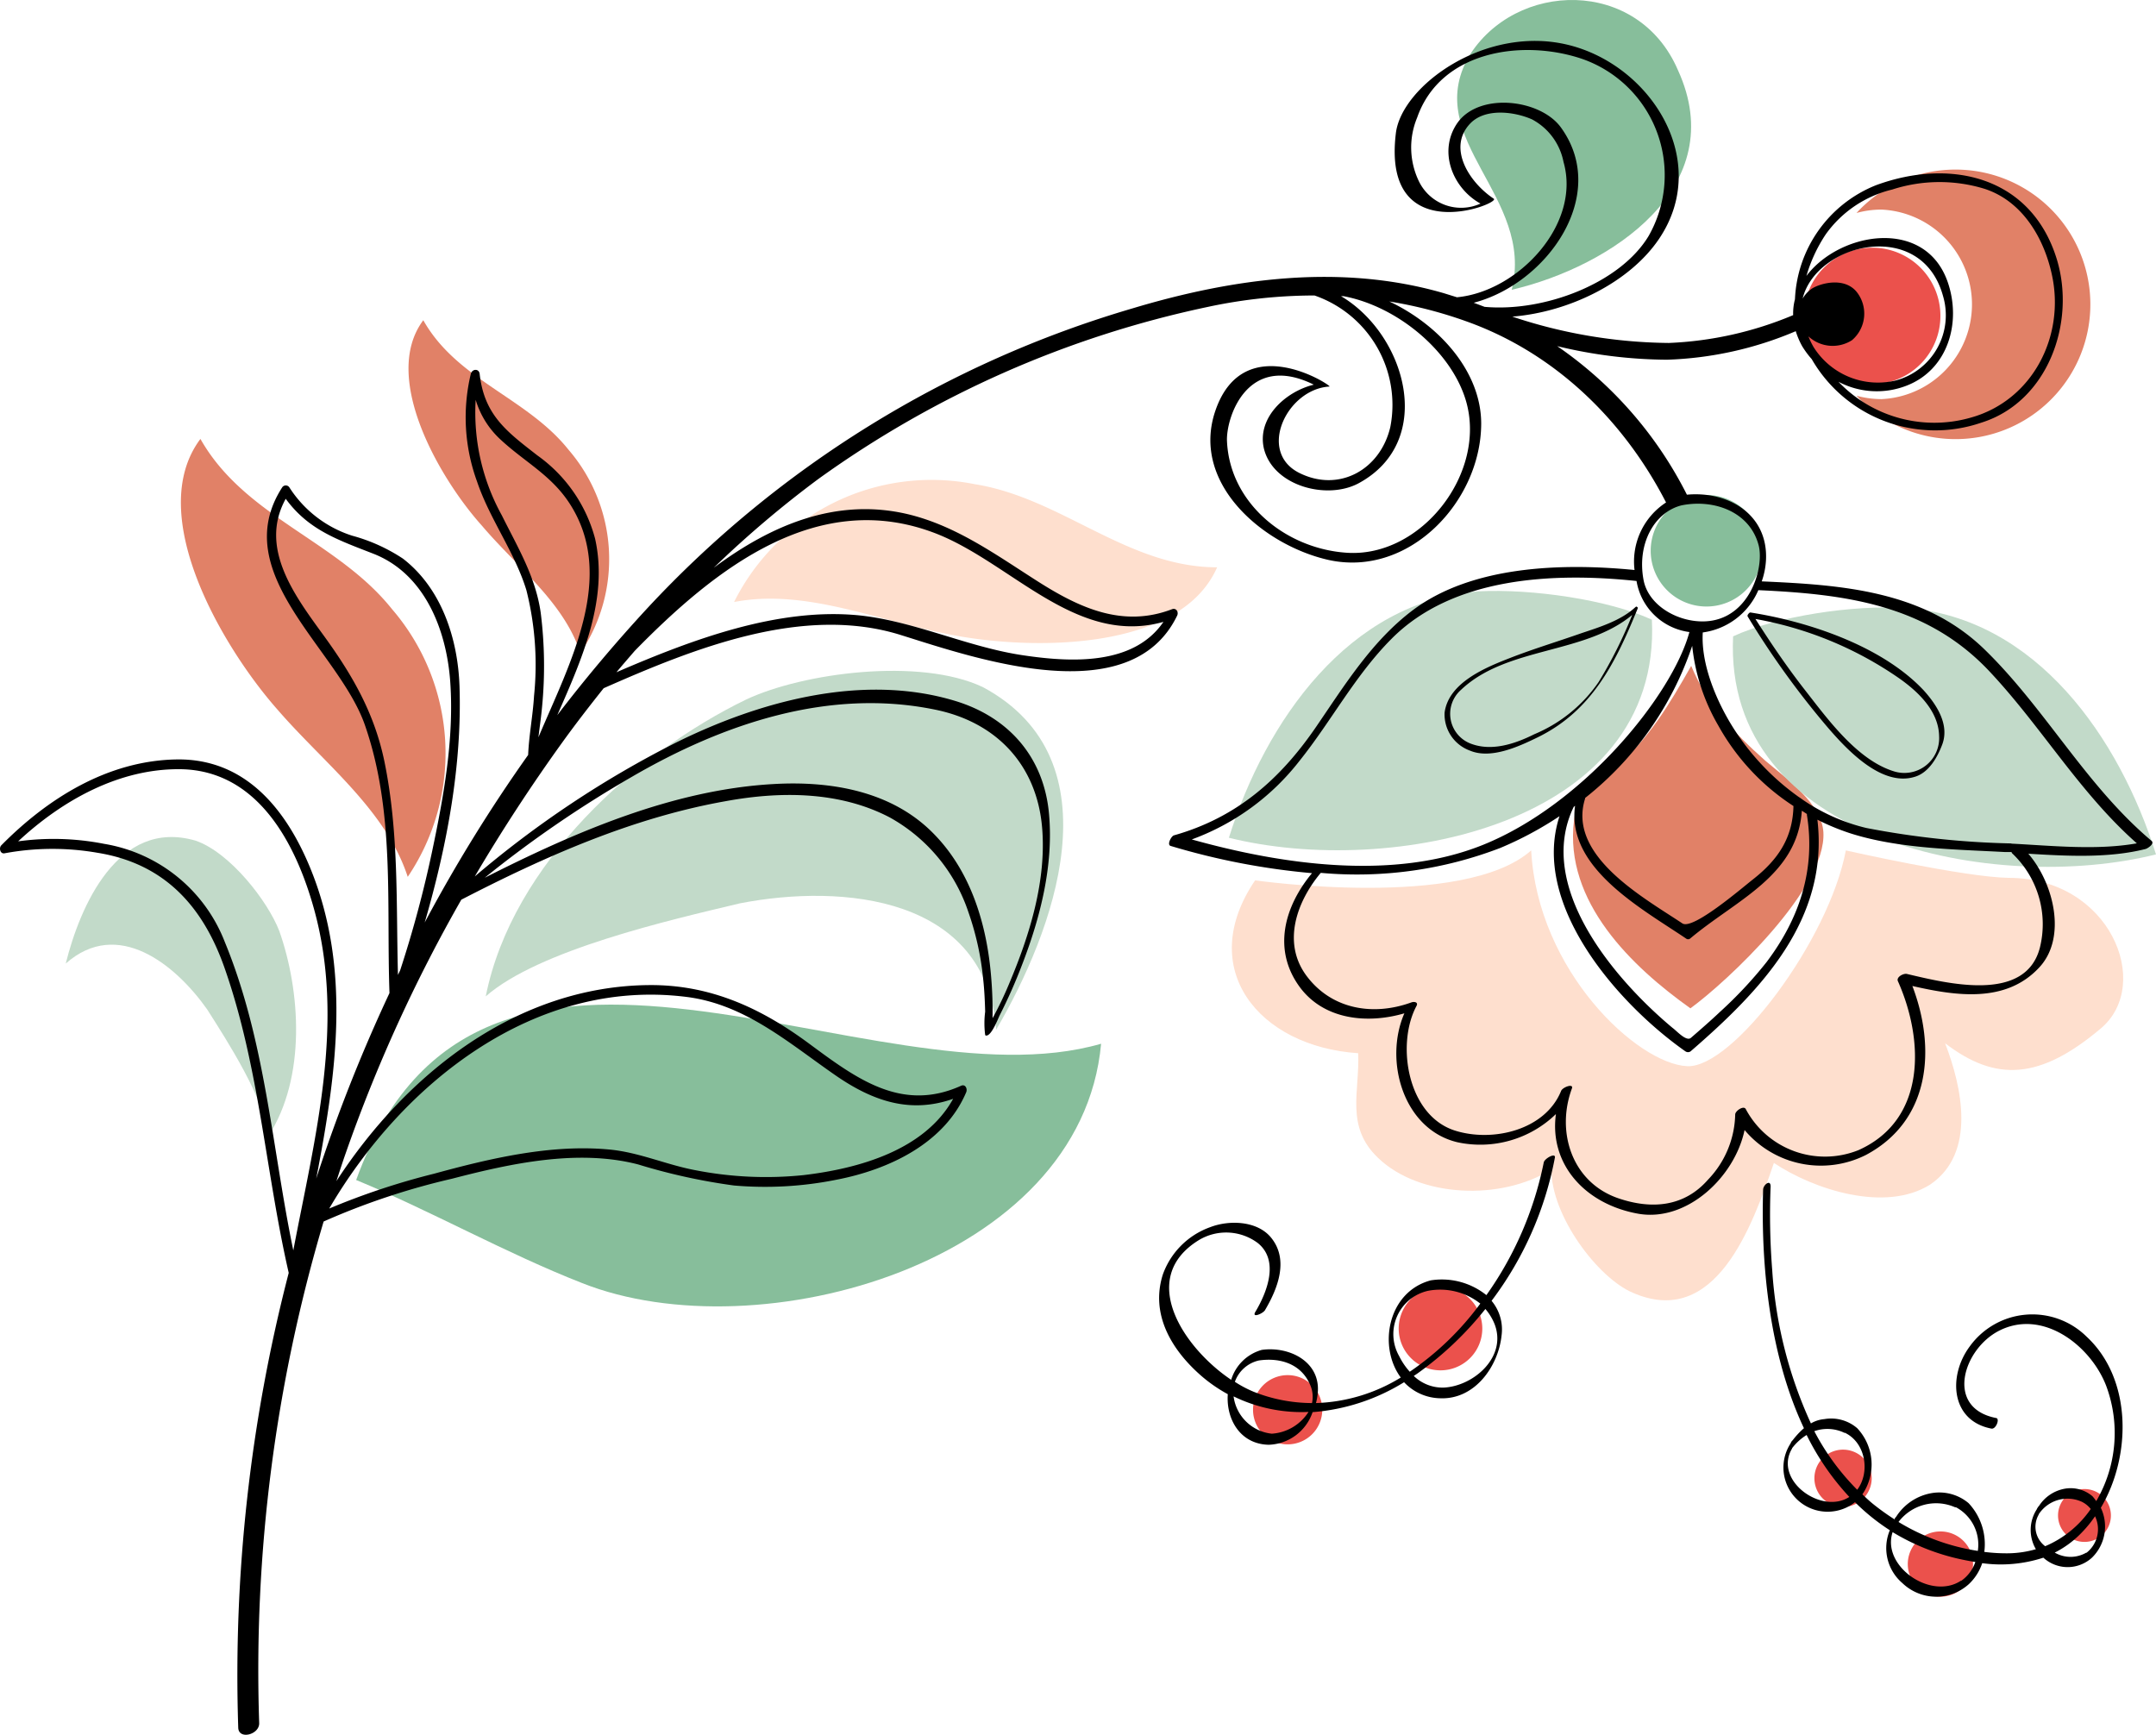
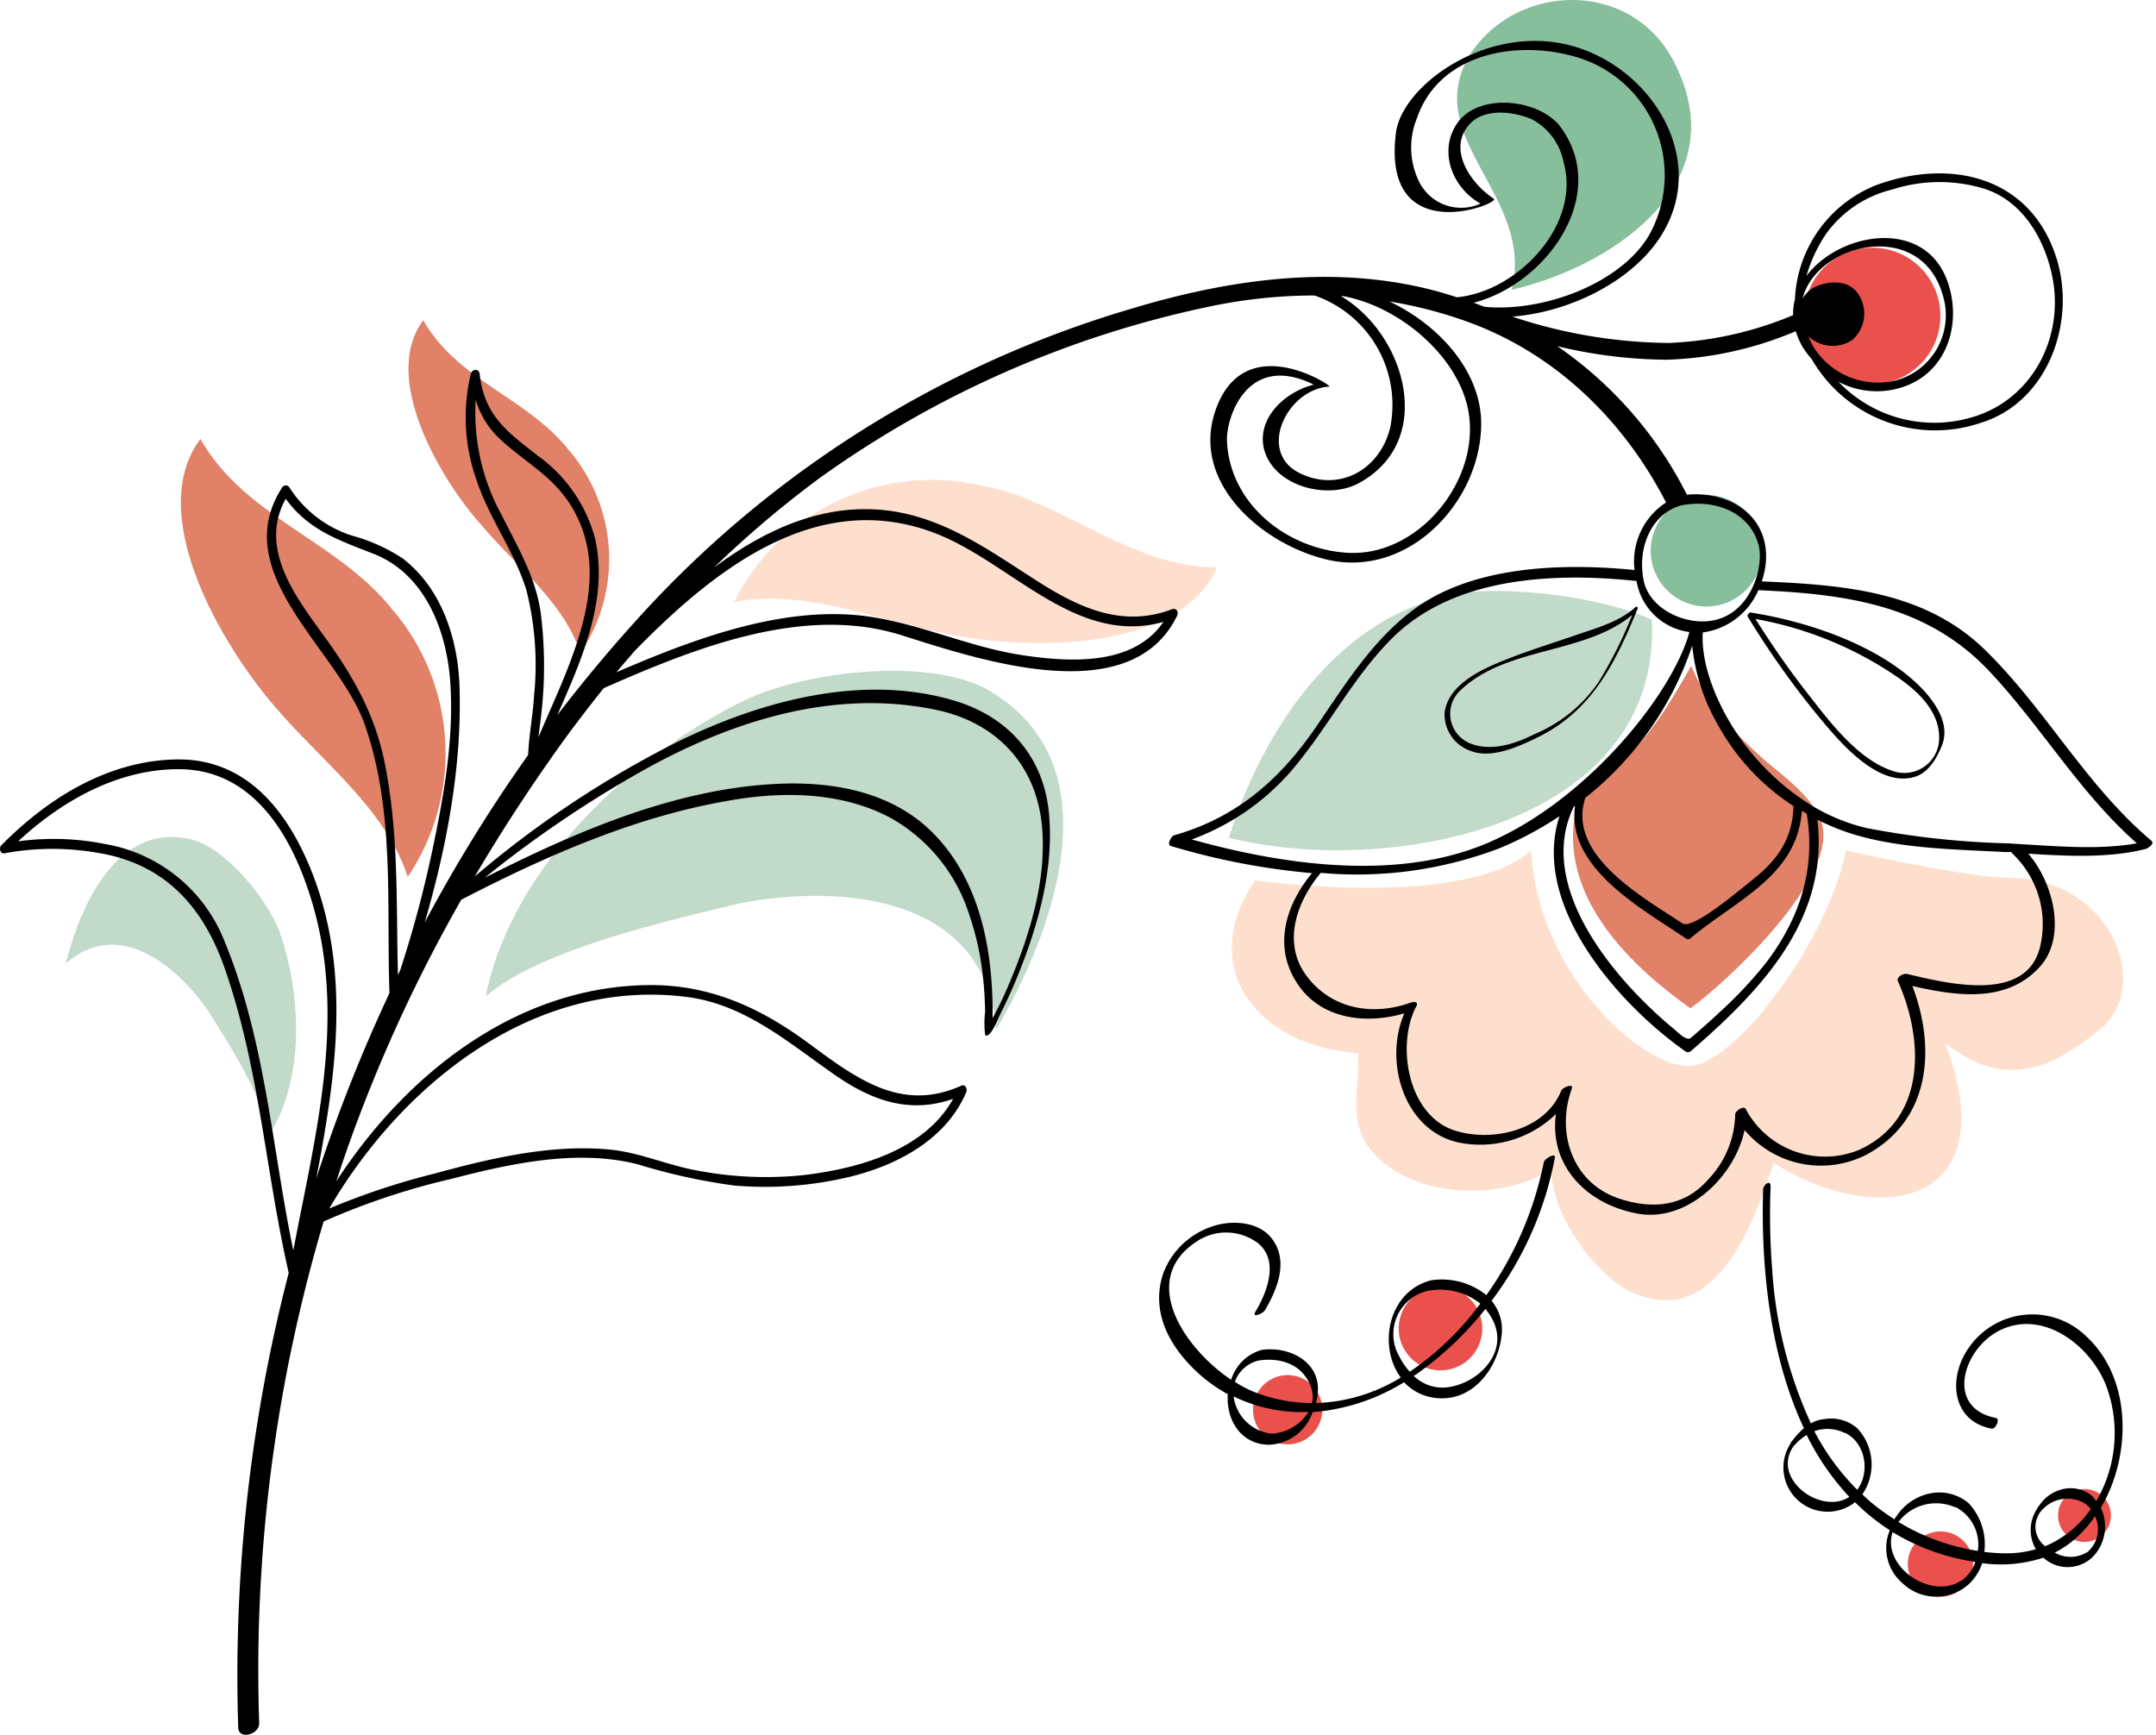
<svg xmlns="http://www.w3.org/2000/svg" viewBox="0 0 216.11 173.9">
  <defs>
    <style>.cls-1{fill:#87be9b;}.cls-2{fill:#fedfce;}.cls-3{fill:#e18167;}.cls-4{fill:#c2dac9;}.cls-5{fill:#eb514c;}</style>
  </defs>
  <g id="Слой_2" data-name="Слой 2">
    <g id="_1" data-name="1">
      <path class="cls-1" d="M151.53,29.05c10-2.34,22-10.34,16.67-22-4-9.34-16.34-9-21-1.34C142.53,14.05,153.86,19.71,151.53,29.05Z" />
      <path class="cls-2" d="M73.58,60.35A22.12,22.12,0,0,1,97.72,48.54C106.4,49.92,113,56.87,122,56.87c-3.82,8.69-19.46,8.34-27.45,6.6C87.65,62.08,80.53,59,73.58,60.35Z" />
      <path class="cls-3" d="M58.18,65.46A16.8,16.8,0,0,0,57,45.1c-4.15-5.22-11.2-7-14.57-13-4.31,5.76,1.74,16,5.87,20.59C51.79,56.81,56.51,60.35,58.18,65.46Z" />
      <path class="cls-3" d="M40.87,87.9A22.14,22.14,0,0,0,39.3,61.07C33.82,54.19,24.53,51.85,20.09,44c-5.69,7.59,2.3,21,7.73,27.14C32.45,76.5,38.67,81.16,40.87,87.9Z" />
      <path class="cls-4" d="M48.69,99.88C51.35,86.55,63.8,75.45,74.8,70.12c5.67-2.67,17.39-4.24,23.72-1.24,13.67,7.34,7,24.67,1.33,34.34-1-13.34-15.33-14.67-25.66-12.67C67.19,92.22,54,95.22,48.69,99.88Z" />
      <path class="cls-4" d="M26.88,113.92C30.73,108,30.11,99.32,28,93.34c-1.15-3-4.95-7.89-8.4-9.07C11.79,82,8,90.93,6.59,96.59c5.21-4.61,11,.1,14.17,4.59C22.77,104.34,26.59,110.24,26.88,113.92Z" />
-       <path class="cls-1" d="M35.7,118.29c12.33-34,51.67-7,74.67-13.66-2,22-34.33,31-52,24C50.7,125.63,43,121.29,35.7,118.29Z" />
      <path class="cls-2" d="M201.33,88c-4.46-.07-16.31-2.75-16.31-2.75-1.69,9-11.33,21.83-15.89,21.63-5-.22-15-9.54-15.65-21.63-6.76,6-27.67,3-27.67,3-6,8.83.33,16.66,10.33,17.33.17,3.83-1.33,7.33,2,10.5,4.17,4,12.36,4.31,17.36,1.15,0,4.66,4.64,10.85,8.14,12.35,8.33,3.67,12-6.67,14.17-13,4,2.67,11.16,5,15.66,2.17,4.67-3.17,3.17-9.84,1.5-14.17,5.08,3.9,9.52,3.67,15.64-1.51C215.8,98.65,211.52,88,201.33,88Z" />
      <path class="cls-3" d="M169.52,66.75c-2.17,3.83-4.25,7.33-7.58,10.17-2.17,2-3.84,2.5-4.17,5.33-1,8.17,5.83,14.67,11.67,18.83,3.66-2.66,13.66-12,13.33-17.66-.17-2.84-3.67-5.34-5.83-7.17C173.77,73.42,171.19,70.75,169.52,66.75Z" />
-       <path class="cls-4" d="M173.72,63.79c-1,20.69,26.37,25.86,42.39,21.86-3.67-11.68-12-23.7-25-24.7C185.73,60.61,178.06,61.78,173.72,63.79Z" />
-       <path class="cls-4" d="M165.58,62.12c1,20.7-26.37,25.87-42.4,21.86,3.67-11.68,12-23.7,25-24.7C153.56,59,161.24,60.12,165.58,62.12Z" />
-       <path class="cls-5" d="M187.61,148.19a2.87,2.87,0,1,1-2.87-2.87A2.87,2.87,0,0,1,187.61,148.19Z" />
+       <path class="cls-4" d="M165.58,62.12c1,20.7-26.37,25.87-42.4,21.86,3.67-11.68,12-23.7,25-24.7C153.56,59,161.24,60.12,165.58,62.12" />
      <path class="cls-5" d="M197.77,156.78a3.27,3.27,0,1,1-3.27-3.26A3.26,3.26,0,0,1,197.77,156.78Z" />
      <path class="cls-5" d="M148.58,133.17a4.19,4.19,0,1,1-4.19-4.18A4.2,4.2,0,0,1,148.58,133.17Z" />
      <path class="cls-5" d="M194.5,31.67a6.84,6.84,0,1,1-6.83-6.84A6.83,6.83,0,0,1,194.5,31.67Z" />
      <path class="cls-1" d="M176.64,55.21a5.59,5.59,0,1,1-5.59-5.59A5.6,5.6,0,0,1,176.64,55.21Z" />
-       <path class="cls-3" d="M196,17a13.46,13.46,0,0,0-9.91,4.35,9.37,9.37,0,0,1,2.5-.34,9.51,9.51,0,0,1,0,19,9.79,9.79,0,0,1-2.5-.34A13.51,13.51,0,1,0,196,17Z" />
      <path class="cls-5" d="M132.54,141.31a3.47,3.47,0,1,1-3.47-3.46A3.47,3.47,0,0,1,132.54,141.31Z" />
      <path class="cls-5" d="M211.59,151.92a2.65,2.65,0,1,1-2.64-2.65A2.65,2.65,0,0,1,211.59,151.92Z" />
      <path d="M147.33,75.24c2.11.9,4.92-.41,6.79-1.32,5.44-2.66,7.79-7.43,10-12.83.06-.14.05-.2,0-.23s-.07-.1-.19,0c-1.45,1.35-3.58,2-5.4,2.61-2.39.84-4.81,1.57-7.17,2.49s-6.17,2.44-6.56,5.49A3.86,3.86,0,0,0,147.33,75.24Zm-.88-6.09c4.6-4.36,12.39-3.53,17.16-7.51a44.53,44.53,0,0,1-3.37,6.73,14.65,14.65,0,0,1-6.44,5.23c-2,1-4.4,1.79-6.54.88A3.2,3.2,0,0,1,146.45,69.15Z" />
      <path d="M175.53,61.41h0a.24.24,0,0,0-.14,0h0a.61.61,0,0,0-.16.16h0a.34.34,0,0,0-.06.12.14.14,0,0,0,0,.09s0,0,0,0A85.51,85.51,0,0,0,182.43,72c2,2.4,5.93,7.11,9.63,5.83,1.33-.47,2.14-1.93,2.61-3.16.77-2-.52-4-1.85-5.47C188.68,64.79,181.36,62.33,175.53,61.41Zm14.27,15.9c-3.62-1.14-6.54-5.14-8.77-8-1.82-2.32-3.49-4.77-5.07-7.26A36.44,36.44,0,0,1,190.37,68c1.92,1.35,3.95,3.29,4,5.79A3.49,3.49,0,0,1,189.8,77.31Z" />
      <path d="M215.65,84.28C209.09,78.76,205,71,198.91,65.09s-14.37-6.46-22.32-6.81a7.66,7.66,0,0,0,.43-2.21c.18-4.56-3.84-6.86-7.93-6.48a0,0,0,0,0,0,0,39.79,39.79,0,0,0-13-14.89,47.82,47.82,0,0,0,11,1.36A35.81,35.81,0,0,0,180,33.2a8,8,0,0,0,.64,1.5A9.18,9.18,0,0,0,181.6,36a14.28,14.28,0,0,0,17,6.37c6.69-2.09,9.52-10.08,7.55-16.44-2.56-8.22-10.59-10.12-18.09-7.37A12.91,12.91,0,0,0,179.92,30a5.59,5.59,0,0,0-.18,1.59,35.85,35.85,0,0,1-12.46,2.79,50.79,50.79,0,0,1-15.69-2.64c5.75-.46,11.77-3.46,14.69-7.77,5.31-7.83-.79-17.44-9.09-19.47s-16.68,4.12-17.27,8.83c-1.45,11.77,10.55,7.09,9.81,6.59-2.47-1.64-4.68-5.11-2.36-7.54,1.51-1.58,4.45-1.19,6.2-.41a6.16,6.16,0,0,1,3.15,4.26c1.8,6.28-4.58,13-10.68,13.57l-1.32-.41c-10.36-3-21.16-1.5-31.29,1.55A107.74,107.74,0,0,0,64.86,61q-4.74,5.13-9,10.69C58.37,66,61,60.05,59.65,54a14.93,14.93,0,0,0-5.79-8.35c-3-2.34-5.32-4-5.78-8.16-.06-.57-.76-.53-.89,0a18.72,18.72,0,0,0,.62,10.76c1.28,3.81,3.78,7.08,4.95,10.9a30.56,30.56,0,0,1,.77,10.61c-.12,2-.51,3.95-.59,5.92a154.73,154.73,0,0,0-10.37,16.8c2.25-7.72,3.75-15.83,3.49-23.68C45.9,64.06,44.28,59,40.39,56a17.47,17.47,0,0,0-5.09-2.3A11.7,11.7,0,0,1,29,48.85a.43.43,0,0,0-.71,0C22.7,57.5,34,65.14,36.6,72.75c3,8.69,2.12,17.82,2.44,26.8a160.57,160.57,0,0,0-7.34,18.59c2-10.4,3.55-21-.6-31.12-2.41-5.87-6.5-11-13.4-10.89S4.76,80.05.13,84.74c-.26.27-.11.88.32.8a26.3,26.3,0,0,1,9.28-.06c6.67,1.06,10.55,5.27,12.74,11.44,3.53,10,4.13,20.47,6.47,30.68a160.67,160.67,0,0,0-5.06,45.6c.05,1.24,2.14.68,2.1-.47a157.73,157.73,0,0,1,6.46-50.28,71.22,71.22,0,0,1,12.87-4.29c5.89-1.53,12.62-3,18.66-1.43a60.21,60.21,0,0,0,9.6,2.11,36.18,36.18,0,0,0,10.28-.58c5.2-1,10.82-3.62,13-8.77.14-.34-.08-.84-.51-.65-6,2.71-10.55-.76-15.29-4.26s-9.8-5.87-15.94-5.83c-13.3.09-24.4,8.9-31.39,19.65.3-.92.6-1.85.92-2.76A152.94,152.94,0,0,1,46.24,90.19c8.38-4.33,17.18-8.23,26.52-9.88,5.46-1,11.39-1,16.42,1.63a17,17,0,0,1,7.88,9.47,28.7,28.7,0,0,1,1.49,6.74c.12,1.08.17,2.17.2,3.26a9.16,9.16,0,0,0,0,2.34.11.11,0,0,0,.12.06c.52,0,1.15-1.64,1.32-2a51.91,51.91,0,0,0,2.29-5.18c1.81-4.7,3.11-9.85,2.68-14.92-.47-5.74-4-9.84-9.53-11.48-9.26-2.76-19.56.09-27.91,4.23A102,102,0,0,0,47.59,87.86q4.09-6.94,8.81-13.49c1.32-1.83,2.7-3.61,4.11-5.38,9.06-4,20-8.4,29.79-5.33,7.54,2.36,23,7.73,27.69-1.94.18-.36-.09-.81-.51-.65-4.94,1.89-9.28-.13-13.46-2.79s-8.15-5.56-13-6.73c-7.2-1.71-13.74,1.09-19.48,5.37A105.64,105.64,0,0,1,82.05,48,103.24,103.24,0,0,1,121,30.78a51.3,51.3,0,0,1,10.76-1.16,11.6,11.6,0,0,1,7.6,13.19c-1,4.27-5.14,6.6-9.14,4.59C126,45.27,129,39,133.26,38.75c.38,0-8.54-5.92-11.42,2.38-2.55,7.35,4.83,13.54,11.32,15,8.09,1.79,15.29-5.88,15.31-13.66,0-5.23-4.22-9.9-9.21-12.25a43.5,43.5,0,0,1,7.74,2c8.85,3.16,15.75,9.89,20,18.15a7.06,7.06,0,0,0-3.16,6.77c-7.21-.71-16.24-.45-22.19,4-4.12,3.09-6.86,7.53-9.72,11.71-3.63,5.31-8,9.12-14.26,10.89-.26.07-.73.94-.33,1.06a70.66,70.66,0,0,0,14.17,2.73c-2.78,3.35-4,7.71-1.18,11.48,2.45,3.25,6.8,3.64,10.44,2.57-2.07,4.73-.12,11.65,5.34,12.93a10.89,10.89,0,0,0,9.85-2.83c-.69,5.09,3,9.08,8.31,10,4.86.81,9.62-3.71,10.6-8.4a10,10,0,0,0,12.18,2.49c6.5-3.47,7-10.74,4.64-16.93,4.37,1,9.36,1.75,12.7-1.84,2.83-3,1.46-8.49-1.08-11.42,3.91.24,8.09.46,11.78-.48C215.35,85,216,84.56,215.65,84.28Zm-33.87-49.5a7.91,7.91,0,0,1-.51-1.06,3.58,3.58,0,0,0,4.37.38,3.5,3.5,0,0,0,.44-4.87c-1.25-1.48-3.6-.84-4.46-.3a3.17,3.17,0,0,0-.93,1c1.37-5.59,11.94-8.12,14.08-.23a6.77,6.77,0,0,1-4.71,8.43A7.61,7.61,0,0,1,181.78,34.78ZM183,23.5A11.46,11.46,0,0,1,189.67,19a15.4,15.4,0,0,1,9.26-.07c3.78,1.23,5.94,4.91,6.74,8.59,1.36,6.18-1.94,12.62-8.11,14.34a13.28,13.28,0,0,1-13.28-3.59,8.23,8.23,0,0,0,6.75.42c4.25-1.59,5.61-6.4,4.19-10.45-2.27-6.46-10.82-5-14.15-.58A15.15,15.15,0,0,1,183,23.5ZM10.43,84.59a26.15,26.15,0,0,0-8.61-.25C6.26,80.21,12,77,18.19,77.11c7.66.17,11.44,7.43,13.26,13.92,3.21,11.45.1,23-2.05,34.32-2.15-10.34-2.78-21-6.87-30.93A15.72,15.72,0,0,0,10.43,84.59ZM68.84,99.94c5.89.75,10.26,4.65,14.94,7.88,3.76,2.6,7.51,3.83,11.76,2.33-2.86,5.16-9.48,7-15,7.65a36.71,36.71,0,0,1-10.87-.5c-2.91-.55-5.57-1.77-8.53-2.06-5.88-.57-12,.88-17.64,2.42A72.23,72.23,0,0,0,33,121.15C40.33,108.62,53.56,98,68.84,99.94ZM50.29,51.64a21.3,21.3,0,0,1-2.61-11.56,8.85,8.85,0,0,0,2.51,4c2.39,2.22,5.05,3.54,6.89,6.37,4.78,7.34,0,16.08-3.11,23.46.12-1,.28-2.08.37-3.1a42.64,42.64,0,0,0-.14-9.38C53.69,57.82,51.9,54.88,50.29,51.64ZM38.54,76.37c-1-4.87-3.21-8.69-6.1-12.67S25.92,54.93,28.64,50c2.27,3.11,5.18,4.1,8.74,5.49,5.19,2,7.38,7.65,7.75,12.85.4,5.65-.64,11.43-1.8,16.93a114.26,114.26,0,0,1-3.22,12l-.22.46C39.7,90.6,40,83.52,38.54,76.37Zm55.25-5.22c6.14,1.27,10.15,5.58,10.67,11.84.44,5.28-1.24,10.71-3.27,15.53a35,35,0,0,1-1.7,3.55h0a40.51,40.51,0,0,0-.14-4.12c-.42-5.21-2-10.54-5.74-14.35-4.19-4.31-10.34-5.34-16.11-5-10.07.57-19.92,4.83-28.91,9.39a114.6,114.6,0,0,1,14.7-10.09C72.46,72.56,83.1,68.93,93.79,71.15Zm.15-17.62c7.52,3,14,11.25,22.68,8.81-3,4.39-9.25,4.06-14,3.36-5.57-.81-10.83-3.39-16.39-4-8.2-.85-16.85,2.41-24.44,5.69.6-.72,1.22-1.43,1.83-2.14C71.69,57,82,48.81,93.94,53.53Zm62.53-40.74c-2.05-2.85-8.15-3.57-10.36-.5-2,2.83-.53,6.56,2.29,8.12a4.7,4.7,0,0,1-6.19-2.27,7.8,7.8,0,0,1-.16-6.35c2.34-6.7,10.53-7.89,16.47-5.91a12.34,12.34,0,0,1,6.73,17.78c-2.84,4.72-10.43,7.64-16.44,7.1l-1.09-.41C155,28.46,161.39,19.6,156.47,12.79Zm-9.53,27.38c2.13,7.23-4.47,15.75-11.95,15.24-6.06-.4-11.71-4.92-12-11.17-.12-2.3,2-9,8.7-5.68-2.82.69-5.72,3.3-5,6.41.93,3.77,6.35,5.19,9.52,3.46,7.78-4.24,4.69-14.91-1.79-18.74h.25C140.05,30.7,145.47,35.19,146.94,40.17Zm21.61,10.49c3.21-.65,6.84.61,7.73,4,.63,2.41-1.15,8.31-6.53,7.57-2.35-.33-4.57-1.88-5-4.06C164.05,54.51,165.84,51.34,168.55,50.66ZM181.12,81.6s0,.06,0,.1c.88,5.48-.75,10.38-4.05,14.75a42.09,42.09,0,0,1-4.68,5c-.94.89-1.92,1.74-2.9,2.59-.47.4-1.44-.72-1.84-1-5.77-4.82-13.77-14.14-9.91-22.15l.14-.11C157,87,164.56,91.08,169,94.08a.33.33,0,0,0,.42,0c4.61-3.88,10.74-6.26,11.19-12.81Zm-5.43,6.57c-1.11.87-6,5.08-7.05,4.4-3.9-2.6-11.58-6.8-9.75-12.53a.07.07,0,0,1,0-.05,32.72,32.72,0,0,0,10.73-15.25,20,20,0,0,0,2.62,8,22.79,22.79,0,0,0,7.53,8.06C179.7,84,178.22,86.19,175.69,88.17Zm-45.43-11.9c3.2-4,5.58-8.58,9.23-12.24,6.18-6.22,16.27-6.66,24.55-5.79a6.19,6.19,0,0,0,5.3,5.12c-1.72,6.34-10.61,17.29-20.73,21.35-8.91,3.57-20,2-29.15-.56A24.19,24.19,0,0,0,130.26,76.27Zm71.44,9.28A9.76,9.76,0,0,1,204.47,95c-1.45,5.61-9.4,3.55-13.34,2.63-.33-.07-1.08.31-.89.73,2.6,5.82,2.92,13.85-3.94,16.93A9,9,0,0,1,175,111.2c-.2-.44-1.08.17-1.07.53a9.72,9.72,0,0,1-2.72,6.52c-2.41,2.76-5.69,3-9,1.87-4.63-1.59-6.26-6.63-4.65-11,.21-.55-.93-.14-1.08.24-1.59,3.92-6.8,5.15-10.56,4-4.84-1.46-6-8.66-3.94-12.51.22-.4-.24-.47-.52-.36-3.8,1.38-7.95.71-10.47-2.63s-1-7.5,1.4-10.36A40.06,40.06,0,0,0,150.39,85a35.23,35.23,0,0,0,5.93-3.18c-2.91,8.89,5.92,18.87,12.63,23.58a.46.46,0,0,0,.5,0c7.11-6.15,13.89-13.24,12.72-23.23a23.1,23.1,0,0,0,3.31,1.37c4.84,1.54,10.42,1.6,15.44,1.87l.71,0A.26.26,0,0,0,201.7,85.55Zm-.09-1A85.5,85.5,0,0,1,187.07,83a19.06,19.06,0,0,1-6.61-3,.42.42,0,0,0-.12-.08A24.72,24.72,0,0,1,173.76,73c-1.64-2.59-3.28-6.34-3.08-9.6a7.09,7.09,0,0,0,5.57-4.24c8.7.4,16.8,1.42,23.1,8.07,5.24,5.55,9.09,12.24,14.84,17.31C210.15,85.26,205.59,84.77,201.61,84.57Z" />
      <path d="M209.16,134a7.74,7.74,0,0,0-11.74,1c-2.16,2.93-1.9,7.42,2.19,8.21.46.09.87-1,.48-1.06-5.16-1-3.32-6.91.29-8.75,4.41-2.25,9.21,1.53,10.74,5.53a13.53,13.53,0,0,1-1,11.55,4.57,4.57,0,0,0-.38-.49,3.37,3.37,0,0,0-2.74-.76,3.89,3.89,0,0,0-2.63,1.75.52.52,0,0,0-.13.17.53.53,0,0,0-.08.15,3.82,3.82,0,0,0-.09,4,10.5,10.5,0,0,1-2.67.41,17.38,17.38,0,0,1-2.5-.14,6,6,0,0,0-1.58-4.89,4.56,4.56,0,0,0-3.71-1,5.28,5.28,0,0,0-3.56,2.39.52.52,0,0,0-.13.17.2.2,0,0,0,0,.08,24,24,0,0,1-2.24-1.61c-.35-.29-.68-.6-1-.91a5.31,5.31,0,0,0-.52-6.63,4,4,0,0,0-3.3-.91,3.16,3.16,0,0,0-1.34.43,43.43,43.43,0,0,1-3.88-15.38,70.82,70.82,0,0,1-.16-8.37c0-.76-.73-.17-.75.3-.24,7.75.68,16.7,4.09,23.93a8.07,8.07,0,0,0-1.13,1.21.69.69,0,0,0-.14.17,1.07,1.07,0,0,0-.07.15,4.43,4.43,0,0,0,6.46,5.89,21.26,21.26,0,0,0,3.49,2.81,4.62,4.62,0,0,0,1.26,5.3,4.89,4.89,0,0,0,6.64.12,5.08,5.08,0,0,0,1.36-2.12,13.73,13.73,0,0,0,6.13-.55,3.61,3.61,0,0,0,4.87,0,4.37,4.37,0,0,0,.89-5C213.64,146,213.75,138.27,209.16,134Zm-24.25,9.62c2.12,1,2.56,4,1.25,5.72a24.17,24.17,0,0,1-4.3-5.87A3.93,3.93,0,0,1,184.91,143.65Zm-5.28,1.56a5.38,5.38,0,0,1,1.46-1.33,25.9,25.9,0,0,0,4.28,6.21C182.57,151.88,177.74,148.38,179.63,145.21Zm16.4,5.9a4.24,4.24,0,0,1,2.22,4.39,21.65,21.65,0,0,1-7.95-2.9A4.72,4.72,0,0,1,196,151.11Zm.54,7.37c-3,2-8-1.44-6.86-4.86a22.18,22.18,0,0,0,6.74,2.7c.51.11,1,.21,1.55.29A3.79,3.79,0,0,1,196.57,158.48Zm7.79-6.66a3.45,3.45,0,0,1,4.3-1.25,2.6,2.6,0,0,1,.91.73A10.5,10.5,0,0,1,205,155,2.44,2.44,0,0,1,204.36,151.82Zm4.77,3.85a3.15,3.15,0,0,1-3.17,0,9.94,9.94,0,0,0,2.43-1.73A12.34,12.34,0,0,0,210,152,3,3,0,0,1,209.13,155.67Z" />
      <path d="M154.74,116.53a34.81,34.81,0,0,1-5.75,13.3,7.14,7.14,0,0,0-5.58-1.48c-4.35,1.17-5.28,6.68-3,9.74a17.25,17.25,0,0,1-8.5,2.56,6.19,6.19,0,0,0,.17-.94c.35-3.21-2.86-4.78-5.6-4.39a4.45,4.45,0,0,0-3.07,3c-4.73-3.17-9.46-10.16-3.25-14a5.3,5.3,0,0,1,5.92.29c2.2,1.78.89,5-.26,6.92-.37.65.85.12,1-.23,1.29-2.19,2.4-5.08.55-7.28-1.4-1.66-4.19-1.73-6.07-1a7.84,7.84,0,0,0-4.74,4.74c-1.27,4,.88,7.57,3.85,10.16a15.06,15.06,0,0,0,2.66,1.84c-.18,2.44,1.19,5,4.09,5.07a4.8,4.8,0,0,0,4.41-3.27,20.37,20.37,0,0,0,9.17-3,5.08,5.08,0,0,0,3.64,1.61c3.45.13,5.8-3.19,6.13-6.28a4.48,4.48,0,0,0-1-3.49,34.3,34.3,0,0,0,6.34-14.32C156,115.48,154.81,116.13,154.74,116.53Zm-28.55,19.85c2.15-.31,4.29.35,5.17,2.53a2.94,2.94,0,0,1,.15,1.74,15.92,15.92,0,0,1-5.84-1.13,11.41,11.41,0,0,1-1.89-1A3.34,3.34,0,0,1,126.19,136.38Zm1.29,7.34a4.32,4.32,0,0,1-3.83-3.74,15.49,15.49,0,0,0,7.51,1.56A4.72,4.72,0,0,1,127.48,143.72Zm12.76-7.79a4.45,4.45,0,0,1,2.89-6.53,6.48,6.48,0,0,1,5.25,1.28,29,29,0,0,1-7.07,6.83A6.88,6.88,0,0,1,140.24,135.93Zm9.55-3.25c1.33,3.31-2.06,6.28-5.08,6.42a4.16,4.16,0,0,1-3-1.17l.32-.21a33.54,33.54,0,0,0,6.86-6.5A5.43,5.43,0,0,1,149.79,132.68Z" />
    </g>
  </g>
</svg>